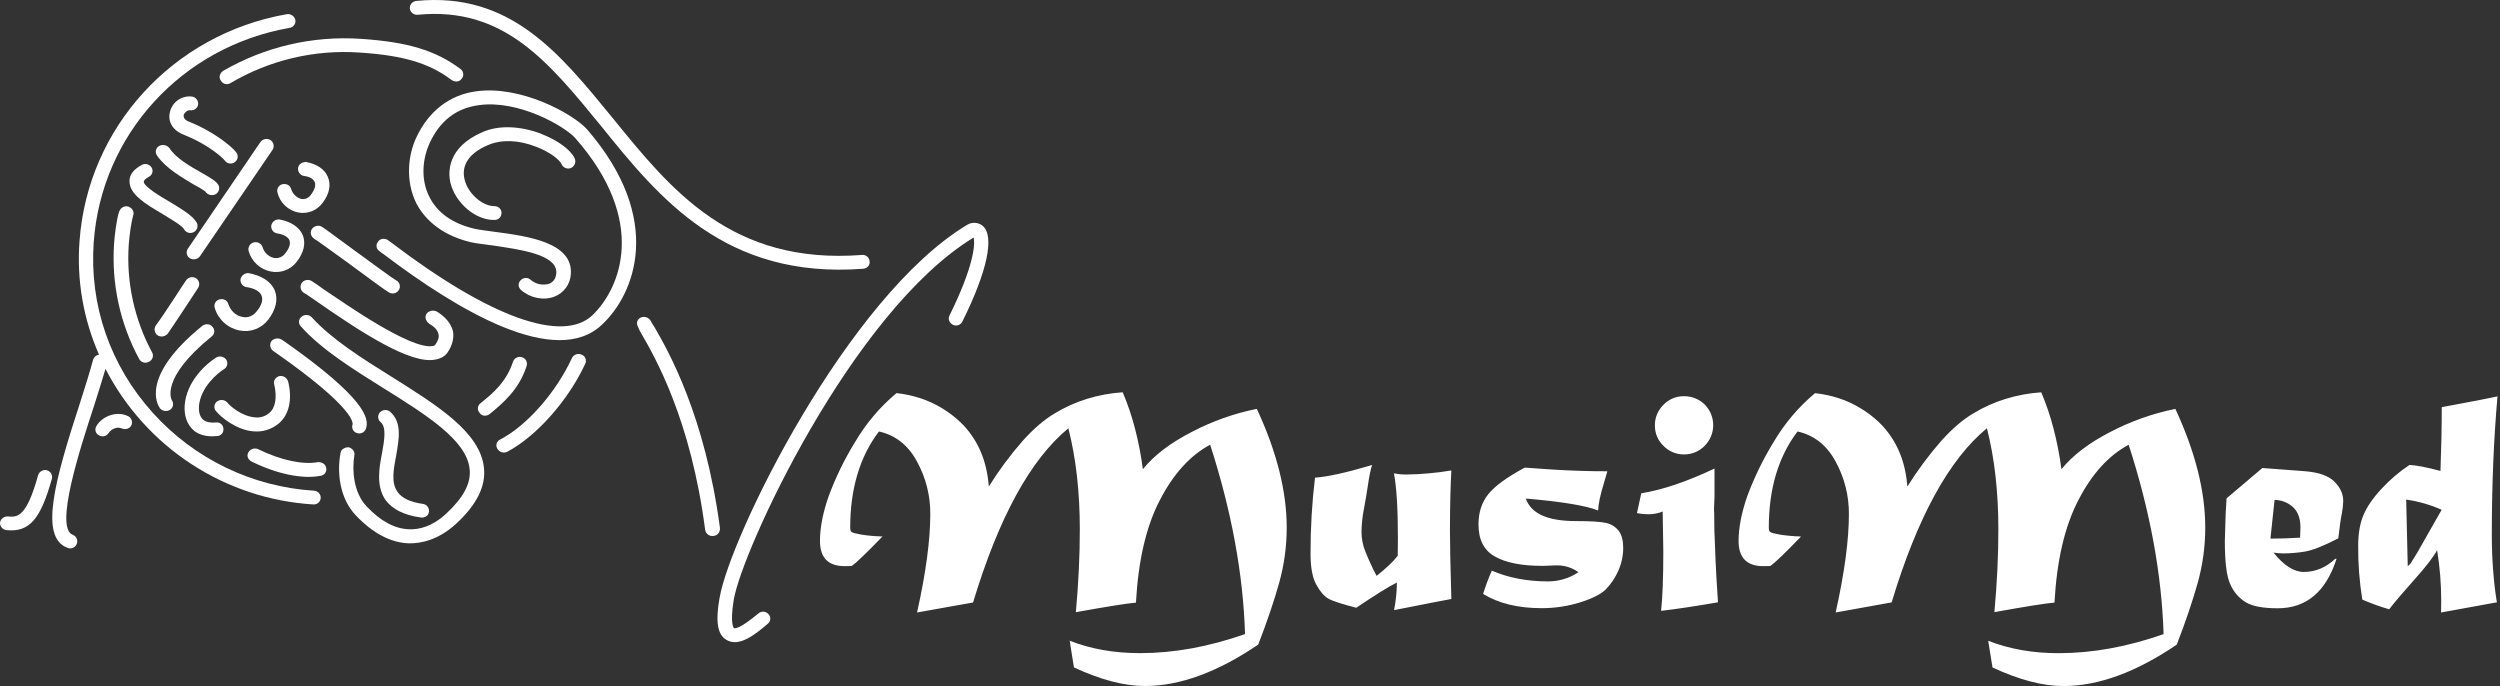
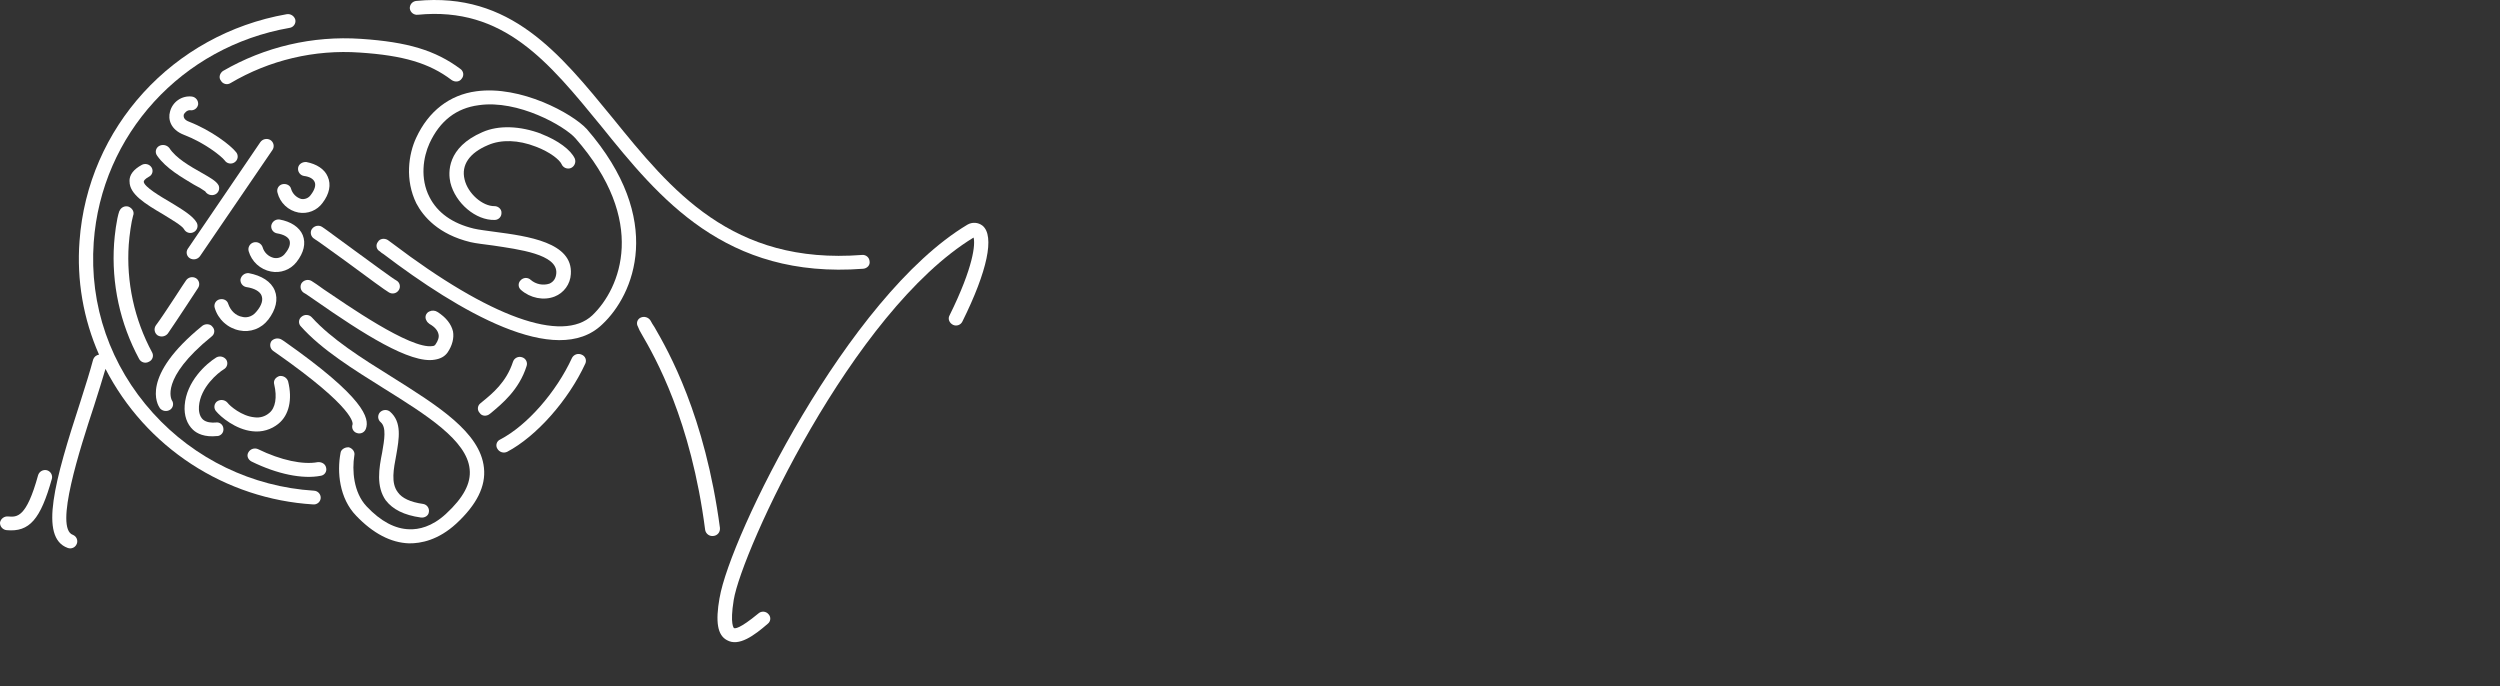
<svg xmlns="http://www.w3.org/2000/svg" width="215" height="59" viewBox="0 0 215 59" fill="none">
  <rect x="0" y="0" width="215" height="59" fill="#333333" stroke="none" />
-   <path d="M214.73 51.8L209.931 52.674C209.94 52.382 209.944 52.042 209.944 51.652C209.945 50.198 209.827 48.746 209.591 47.311C209.278 47.893 208.65 48.712 207.71 49.764C206.698 50.897 205.952 51.772 205.467 52.4C204.681 52.17 203.91 51.891 203.158 51.566C202.911 50.033 202.792 48.481 202.804 46.928C202.804 45.895 202.954 45.015 203.256 44.297C203.558 43.58 204.086 42.807 204.828 42.02C205.54 41.25 206.342 40.566 207.215 39.985C207.808 40.013 208.693 40.185 209.88 40.502C209.954 38.556 209.991 36.727 209.991 35.015C212.63 34.528 214.228 34.219 214.785 34.089C214.459 37.754 214.296 41.73 214.296 46.016C214.296 47.073 214.333 48.097 214.413 49.099C214.492 50.102 214.594 51.003 214.734 51.8H214.73ZM206.932 42.97L207.066 48.703C207.112 48.656 207.153 48.614 207.2 48.569L207.303 48.466C207.368 48.359 207.457 48.215 207.571 48.038C207.685 47.861 207.785 47.693 207.879 47.539L209.982 43.841C209.012 43.41 207.988 43.115 206.937 42.966L206.932 42.97ZM191.485 42.858L194.563 40.249L198.239 40.525C199.424 40.623 200.254 40.921 200.753 41.41C201.261 41.922 201.517 42.476 201.517 43.076C201.508 43.42 201.472 43.763 201.41 44.101C201.306 44.59 201.204 45.321 201.093 46.299C199.847 46.943 198.896 47.319 198.252 47.431C197.628 47.536 196.997 47.59 196.363 47.593C196.081 47.589 195.799 47.566 195.52 47.525C196.411 48.633 197.282 49.187 198.126 49.187C199.128 49.187 200.034 48.809 200.832 48.055H200.944C200.034 50.891 198.349 52.31 195.888 52.312C194.61 52.312 193.685 52.135 193.113 51.781C192.528 51.413 192.071 50.875 191.802 50.239C191.49 49.581 191.335 48.339 191.336 46.513L191.406 44.181L191.485 42.858ZM195.612 42.993L195.258 46.322C196.052 46.322 196.903 46.294 197.81 46.239C197.828 45.637 197.839 45.353 197.839 45.382C197.839 44.609 197.633 44.026 197.222 43.635C196.784 43.226 196.209 42.996 195.61 42.992L195.612 42.993ZM162.678 51.806L157.867 52.674C158.627 49.256 159.007 46.433 159.005 44.203C159.015 42.62 158.618 41.06 157.852 39.673C157.097 38.281 156.009 37.426 154.587 37.107C152.942 39.273 152.118 42.028 152.117 45.374C152.117 45.574 152.158 45.699 152.238 45.755C152.317 45.812 152.588 45.889 153.058 45.974C153.665 46.069 154.277 46.123 154.891 46.137C153.553 47.53 152.673 48.376 152.252 48.675L151.65 48.689C150.228 48.689 149.517 47.966 149.518 46.518C149.518 45.364 149.776 44.064 150.283 42.622C150.881 41.021 151.632 39.482 152.526 38.026C153.465 36.426 154.672 34.999 156.095 33.81C156.795 33.887 157.486 34.036 158.156 34.253C158.799 34.465 159.415 34.75 159.994 35.101C160.561 35.44 161.089 35.839 161.57 36.293C163.039 37.703 163.86 39.554 164.033 41.844C164.901 40.453 165.881 39.133 166.961 37.9C167.894 36.865 168.799 36.088 169.675 35.57C170.551 35.034 171.489 34.611 172.47 34.308C173.47 33.999 174.503 33.808 175.548 33.74C175.972 34.743 176.323 35.776 176.597 36.83C176.899 37.99 177.128 39.167 177.283 40.355C178.253 39.154 179.666 38.08 181.521 37.131C183.273 36.218 185.145 35.557 187.081 35.165C188.793 38.849 189.649 42.246 189.651 45.355C189.655 46.979 189.433 48.597 188.993 50.161C188.564 51.688 187.972 53.448 187.202 55.437C183.709 57.812 180.458 59 177.45 59C175.673 59 173.641 58.467 171.355 57.402L170.985 55.106C172.815 55.823 174.838 56.178 177.054 56.173C179.951 56.173 182.956 55.627 186.069 54.534C185.906 49.36 184.905 43.932 183.065 38.249C181.345 39.167 179.906 40.751 178.747 43C177.572 45.243 176.885 48.185 176.686 51.824C175.963 51.88 174.24 52.153 171.517 52.644C171.748 50.143 171.861 47.765 171.859 45.509C171.859 42.295 171.531 39.401 170.875 36.829C167.615 39.51 164.883 44.504 162.68 51.809L162.678 51.806ZM144.823 34.074C145.485 34.066 146.124 34.32 146.599 34.781C147.071 35.254 147.336 35.895 147.336 36.563C147.336 37.231 147.071 37.872 146.599 38.344C146.368 38.58 146.091 38.767 145.786 38.894C145.481 39.02 145.153 39.084 144.823 39.08C144.494 39.084 144.169 39.02 143.865 38.894C143.562 38.767 143.288 38.58 143.06 38.344C142.822 38.118 142.633 37.845 142.506 37.542C142.379 37.239 142.316 36.913 142.322 36.584C142.317 36.254 142.38 35.926 142.507 35.62C142.634 35.315 142.822 35.039 143.06 34.809C143.287 34.572 143.561 34.385 143.865 34.258C144.168 34.132 144.494 34.069 144.823 34.074ZM140.779 44.128L141.147 42.425C142.981 42.126 145.081 41.417 147.448 40.296V42.699L147.406 43.718C147.406 43.853 147.406 43.979 147.42 44.087C147.43 44.389 147.433 44.804 147.433 45.329C147.433 45.567 147.433 45.758 147.448 45.903L147.542 48.305C147.559 48.822 147.627 49.986 147.746 51.798C145.872 52.125 144.241 52.37 142.853 52.533C142.98 51.389 143.044 49.683 143.045 47.417L142.99 43.992C142.6 44.149 142.183 44.228 141.763 44.226C141.433 44.226 141.103 44.193 140.779 44.128ZM131.139 40.216C131.195 40.216 131.977 40.272 133.49 40.38C135.113 40.482 136.694 40.532 138.233 40.529C138.223 40.565 138.125 40.905 137.934 41.553C137.612 42.606 137.449 43.388 137.44 43.9C136.376 43.48 134.303 43.139 131.222 42.875C131.661 44.166 133.088 44.812 135.513 44.812C136.791 44.812 137.663 44.868 138.138 44.976C138.566 45.07 138.947 45.312 139.213 45.66C139.47 45.996 139.596 46.481 139.596 47.119C139.594 47.812 139.444 48.496 139.157 49.126C138.894 49.712 138.53 50.246 138.082 50.705C137.662 51.108 136.925 51.483 135.867 51.812C134.795 52.142 133.68 52.307 132.559 52.301C130.56 52.301 128.884 51.898 127.546 51.077C127.759 50.396 128.01 49.728 128.297 49.075C129.72 49.69 131.328 49.998 133.119 50.001C134.054 50.005 134.969 49.729 135.746 49.209C135.216 48.827 134.58 48.621 133.926 48.622C133.792 48.622 133.627 48.622 133.436 48.637C132.979 48.654 132.717 48.664 132.657 48.664C130.865 48.664 129.499 48.395 128.558 47.858C127.617 47.331 127.15 46.41 127.15 45.101C127.15 44.061 127.434 43.196 127.999 42.492C128.563 41.788 129.599 41.045 131.137 40.208L131.139 40.216ZM113.075 41.08C114.15 41.01 115.794 40.646 118.004 39.99C117.887 40.288 117.761 40.912 117.621 41.856C117.542 42.42 117.43 43.059 117.295 43.771C117.168 44.417 117.099 45.073 117.089 45.731C117.087 46.323 117.203 46.909 117.43 47.455C117.712 48.162 118.032 48.853 118.387 49.526C119.235 48.852 119.841 48.275 120.205 47.795C120.214 47.526 120.22 47.022 120.22 46.267C120.22 43.73 120.106 41.878 119.878 40.712C120.203 40.774 120.533 40.806 120.863 40.81C122.188 40.795 123.509 40.679 124.816 40.46C124.738 41.861 124.698 43.572 124.695 45.591C124.695 46.766 124.735 48.74 124.816 51.515C124.299 51.605 123.282 51.8 121.771 52.102L119.89 52.47C120.045 51.688 120.127 50.893 120.134 50.096C119.434 50.44 118.268 51.171 116.64 52.266C115.368 51.94 114.561 51.675 114.222 51.473C113.884 51.272 113.527 50.882 113.196 50.272C112.864 49.662 112.707 48.773 112.707 47.627C112.701 45.442 112.829 43.258 113.089 41.089L113.075 41.08ZM83.685 51.813L78.867 52.674C79.627 49.256 80.007 46.433 80.005 44.203C80.015 42.619 79.618 41.059 78.852 39.673C78.097 38.281 77.009 37.426 75.589 37.107C73.943 39.273 73.119 42.028 73.117 45.374C73.117 45.574 73.158 45.699 73.237 45.755C73.317 45.812 73.587 45.889 74.058 45.974C74.665 46.069 75.278 46.123 75.892 46.137C74.549 47.53 73.669 48.376 73.252 48.675L72.65 48.689C71.228 48.689 70.517 47.966 70.518 46.518C70.518 45.364 70.773 44.065 71.284 42.622C71.883 41.02 72.635 39.479 73.532 38.022C74.47 36.422 75.677 34.995 77.1 33.806C77.8 33.883 78.491 34.032 79.161 34.249C79.804 34.462 80.42 34.746 80.999 35.097C81.566 35.436 82.094 35.835 82.575 36.289C84.045 37.699 84.866 39.55 85.038 41.84C85.906 40.449 86.886 39.129 87.967 37.895C88.9 36.861 89.805 36.084 90.682 35.566C91.557 35.03 92.495 34.606 93.475 34.304C94.475 33.995 95.508 33.804 96.553 33.736C96.977 34.739 97.328 35.772 97.603 36.826C97.903 37.986 98.132 39.163 98.288 40.351C99.258 39.15 100.666 38.078 102.528 37.127C104.279 36.214 106.15 35.552 108.086 35.161C109.798 38.845 110.655 42.242 110.656 45.351C110.66 46.975 110.439 48.593 109.999 50.157C109.569 51.684 108.978 53.444 108.207 55.433C104.714 57.808 101.463 58.996 98.456 58.996C96.679 58.996 94.647 58.463 92.36 57.398L91.992 55.102C93.82 55.819 95.843 56.174 98.059 56.169C100.954 56.169 103.959 55.623 107.074 54.53C106.911 49.356 105.91 43.928 104.072 38.245C102.351 39.171 100.911 40.757 99.752 43.004C98.577 45.247 97.89 48.189 97.691 51.828C96.968 51.883 95.246 52.157 92.524 52.648C92.752 50.147 92.866 47.769 92.864 45.513C92.864 42.299 92.536 39.405 91.879 36.833C88.62 39.514 85.888 44.508 83.683 51.813" fill="white" />
  <path d="M35.822 0.078C35.741 0.082 35.661 0.103 35.587 0.139C35.514 0.174 35.448 0.225 35.394 0.286C35.34 0.348 35.299 0.42 35.274 0.497C35.248 0.575 35.238 0.657 35.245 0.739C35.268 0.899 35.353 1.045 35.482 1.144C35.61 1.243 35.773 1.288 35.934 1.269C43.33 0.548 47.181 5.327 51.703 10.85C56.681 17.024 62.355 24.017 74.236 23.113C74.573 23.082 74.844 22.804 74.784 22.476C74.779 22.398 74.759 22.322 74.725 22.251C74.691 22.181 74.643 22.119 74.584 22.067C74.525 22.016 74.457 21.977 74.383 21.952C74.308 21.927 74.23 21.918 74.152 21.924C62.918 22.794 57.707 16.337 52.676 10.134C48.128 4.581 43.896 -0.707 35.822 0.078Z" fill="white" />
  <path d="M61.884 51.404C61.511 53.508 61.711 54.628 62.519 55.054C63.538 55.635 64.866 54.651 66.026 53.645C66.089 53.597 66.141 53.536 66.178 53.467C66.216 53.397 66.238 53.321 66.244 53.242C66.249 53.164 66.238 53.085 66.211 53.011C66.183 52.937 66.141 52.869 66.086 52.813C66.033 52.752 65.969 52.702 65.897 52.666C65.825 52.63 65.746 52.609 65.666 52.604C65.586 52.599 65.505 52.609 65.429 52.636C65.353 52.662 65.283 52.703 65.223 52.757C63.561 54.127 63.208 54.049 63.123 54.017C63.123 54.017 62.752 53.724 63.1 51.592C63.792 47.384 73.245 26.818 83.728 20.43C83.883 20.979 83.746 22.909 81.657 27.133C81.497 27.418 81.64 27.777 81.964 27.939C82.036 27.972 82.114 27.991 82.194 27.994C82.274 27.997 82.353 27.985 82.428 27.957C82.503 27.93 82.572 27.888 82.63 27.834C82.689 27.779 82.736 27.714 82.77 27.642C84.919 23.314 85.556 20.287 84.501 19.41C84.318 19.266 84.095 19.18 83.862 19.165C83.629 19.149 83.397 19.204 83.196 19.323C72.867 25.503 62.762 46.193 61.887 51.409" fill="white" />
-   <path d="M11.296 36.583C11.331 36.51 11.35 36.431 11.353 36.351C11.356 36.27 11.343 36.19 11.314 36.115C11.286 36.039 11.242 35.971 11.186 35.913C11.131 35.855 11.064 35.808 10.99 35.777C9.99 35.306 8.78 35.82 8.303 36.623C8.257 36.69 8.226 36.766 8.212 36.846C8.198 36.925 8.202 37.007 8.223 37.086C8.244 37.164 8.282 37.237 8.334 37.299C8.386 37.361 8.451 37.411 8.524 37.445C8.663 37.523 8.827 37.545 8.981 37.505C9.135 37.464 9.268 37.366 9.351 37.23C9.568 36.895 10.088 36.661 10.467 36.846C10.792 36.98 11.163 36.866 11.296 36.578" fill="white" />
  <path d="M46.544 11.504C44.722 10.819 42.883 10.751 41.499 11.359C38.416 12.689 38.543 14.852 38.731 15.7C39.164 17.479 40.929 18.969 42.554 18.915C42.631 18.913 42.708 18.896 42.779 18.864C42.85 18.833 42.914 18.787 42.968 18.731C43.021 18.674 43.062 18.608 43.09 18.535C43.117 18.462 43.13 18.384 43.127 18.307C43.15 17.984 42.833 17.722 42.526 17.728C41.491 17.74 40.229 16.634 39.953 15.43C39.649 14.198 40.366 13.146 41.979 12.474C43.103 11.984 44.58 12.027 46.075 12.609C47.299 13.067 48.117 13.74 48.287 14.101C48.348 14.255 48.469 14.378 48.621 14.444C48.773 14.509 48.945 14.512 49.099 14.451C49.247 14.384 49.365 14.264 49.427 14.114C49.49 13.965 49.493 13.797 49.437 13.645C49.099 12.895 47.986 12.067 46.544 11.514" fill="white" />
  <path d="M50.456 11.091C49.212 9.747 44.776 7.329 40.967 7.85C38.654 8.155 36.85 9.57 35.794 11.843C35.134 13.254 34.81 15.471 35.81 17.5C36.401 18.615 37.691 20.154 40.462 20.823C40.956 20.936 41.621 21.008 42.396 21.112C44.606 21.448 47.957 21.858 47.842 23.493C47.811 23.922 47.62 24.232 47.246 24.396C46.975 24.483 46.685 24.499 46.406 24.442C46.127 24.386 45.866 24.26 45.649 24.075C45.591 24.018 45.522 23.974 45.447 23.945C45.371 23.915 45.291 23.901 45.21 23.903C45.129 23.905 45.05 23.924 44.976 23.957C44.902 23.99 44.836 24.038 44.781 24.098C44.723 24.152 44.677 24.218 44.647 24.291C44.616 24.364 44.602 24.442 44.604 24.522C44.606 24.601 44.625 24.679 44.66 24.75C44.695 24.821 44.744 24.884 44.805 24.935C45.594 25.632 46.749 25.875 47.698 25.503C48.09 25.349 48.43 25.085 48.677 24.744C48.925 24.402 49.069 23.997 49.092 23.576C49.287 20.842 45.386 20.314 42.563 19.939C41.872 19.839 41.207 19.769 40.74 19.657C38.9 19.213 37.62 18.292 36.939 16.954C36.104 15.342 36.401 13.5 36.939 12.323C37.831 10.389 39.25 9.297 41.167 9.047C44.554 8.546 48.579 10.858 49.483 11.888C55.735 19.008 53.367 24.802 50.94 27.118C48.365 29.536 42.129 27.287 33.755 20.938C33.615 20.846 33.481 20.748 33.351 20.642C33.057 20.461 32.662 20.516 32.502 20.801C32.451 20.862 32.415 20.935 32.395 21.012C32.376 21.09 32.374 21.171 32.39 21.249C32.406 21.328 32.439 21.401 32.487 21.465C32.535 21.529 32.597 21.582 32.668 21.619C32.763 21.711 32.87 21.79 32.986 21.855C39.399 26.723 47.84 31.726 51.796 27.895C54.519 25.355 57.241 18.912 50.452 11.084" fill="white" />
  <path d="M61.919 45.428C60.629 35.703 57.475 30.189 56.276 28.117C56.155 27.946 56.047 27.767 55.951 27.58C55.867 27.44 55.734 27.335 55.579 27.286C55.423 27.236 55.254 27.245 55.105 27.311C55.035 27.342 54.972 27.386 54.921 27.442C54.87 27.499 54.831 27.565 54.808 27.637C54.784 27.71 54.776 27.786 54.784 27.862C54.792 27.937 54.816 28.01 54.855 28.076C54.94 28.299 55.046 28.514 55.172 28.717C56.341 30.732 59.422 36.106 60.645 45.586C60.676 45.747 60.768 45.89 60.902 45.985C61.037 46.079 61.202 46.117 61.364 46.091C61.525 46.075 61.673 45.996 61.776 45.872C61.878 45.747 61.928 45.587 61.914 45.426" fill="white" />
  <path d="M33.186 43.04C33.774 43.806 34.744 44.302 36.182 44.505C36.513 44.553 36.862 44.361 36.887 44.013C36.908 43.86 36.87 43.706 36.78 43.58C36.69 43.455 36.556 43.37 36.404 43.341C35.298 43.187 34.569 42.843 34.214 42.335C33.6 41.539 33.855 40.319 34.08 39.121C34.318 37.737 34.589 36.3 33.534 35.395C33.406 35.296 33.245 35.248 33.084 35.263C32.923 35.277 32.773 35.352 32.664 35.472C32.613 35.532 32.574 35.602 32.551 35.677C32.527 35.752 32.519 35.831 32.526 35.91C32.534 35.988 32.557 36.064 32.594 36.133C32.632 36.203 32.683 36.264 32.744 36.313C33.243 36.75 33.056 37.814 32.867 38.906C32.598 40.262 32.322 41.832 33.186 43.047" fill="white" />
  <path d="M18.687 37.503C18.766 37.497 18.843 37.475 18.914 37.437C18.984 37.4 19.045 37.348 19.095 37.286C19.144 37.223 19.179 37.151 19.199 37.074C19.219 36.997 19.223 36.917 19.21 36.838C19.203 36.76 19.18 36.684 19.142 36.616C19.104 36.547 19.052 36.487 18.99 36.44C18.928 36.393 18.856 36.359 18.78 36.341C18.703 36.323 18.624 36.321 18.547 36.336C18.21 36.367 17.741 36.336 17.448 36.074C17.134 35.784 17.084 35.296 17.11 34.948C17.227 33.313 18.739 32.067 19.259 31.752C19.328 31.712 19.387 31.659 19.434 31.596C19.482 31.532 19.515 31.46 19.534 31.384C19.552 31.307 19.555 31.227 19.542 31.149C19.529 31.071 19.5 30.997 19.457 30.931C19.362 30.801 19.224 30.71 19.067 30.674C18.91 30.639 18.746 30.662 18.605 30.739C17.729 31.276 16.028 32.804 15.882 34.867C15.82 35.724 16.074 36.469 16.598 36.961C16.938 37.28 17.584 37.619 18.682 37.498" fill="white" />
  <path d="M31.469 36.869C31.785 35.974 31.378 34.224 24.436 29.345L24.249 29.224C24.111 29.132 23.945 29.092 23.78 29.11C23.615 29.129 23.462 29.206 23.348 29.326C23.257 29.457 23.22 29.618 23.245 29.775C23.27 29.933 23.355 30.074 23.482 30.17L23.694 30.319C30.666 35.196 30.325 36.439 30.322 36.493C30.294 36.568 30.281 36.648 30.286 36.728C30.291 36.808 30.312 36.886 30.349 36.958C30.386 37.029 30.438 37.091 30.501 37.141C30.564 37.191 30.637 37.227 30.714 37.247C30.865 37.296 31.028 37.283 31.169 37.212C31.311 37.141 31.418 37.016 31.468 36.866" fill="white" />
  <path d="M18.676 34.513C18.613 34.559 18.56 34.617 18.52 34.684C18.48 34.751 18.453 34.825 18.443 34.902C18.432 34.979 18.437 35.058 18.457 35.133C18.477 35.209 18.512 35.279 18.561 35.34C18.972 35.852 20.263 36.934 21.704 37.087C22.105 37.137 22.512 37.105 22.9 36.991C23.288 36.878 23.648 36.687 23.959 36.429C24.848 35.707 25.168 34.356 24.776 32.794C24.726 32.642 24.623 32.512 24.485 32.428C24.348 32.345 24.185 32.314 24.026 32.34C23.684 32.453 23.489 32.737 23.584 33.066C23.841 34.16 23.69 35.092 23.157 35.515C22.983 35.666 22.778 35.777 22.556 35.842C22.335 35.906 22.102 35.921 21.874 35.887C20.792 35.788 19.765 34.913 19.562 34.63C19.453 34.506 19.303 34.426 19.14 34.405C18.977 34.384 18.812 34.424 18.676 34.517" fill="white" />
  <path d="M13.747 35.103C13.852 35.23 14 35.313 14.163 35.338C14.326 35.363 14.493 35.327 14.631 35.237C14.695 35.193 14.751 35.137 14.793 35.071C14.835 35.005 14.864 34.932 14.877 34.855C14.89 34.778 14.888 34.699 14.87 34.623C14.852 34.547 14.819 34.475 14.773 34.412C14.773 34.384 13.698 32.59 18.209 28.93C18.272 28.883 18.323 28.822 18.361 28.753C18.399 28.683 18.421 28.607 18.427 28.528C18.432 28.449 18.421 28.37 18.393 28.296C18.366 28.222 18.323 28.155 18.268 28.099C18.09 27.845 17.674 27.818 17.408 28.015C12.042 32.373 13.544 34.814 13.747 35.097" fill="white" />
  <path d="M10.263 18.149C10.015 18.86 9.86 20.25 9.811 20.947C9.578 24.389 10.323 27.827 11.961 30.863C11.999 30.937 12.052 31.001 12.116 31.053C12.18 31.106 12.254 31.144 12.333 31.167C12.413 31.19 12.496 31.197 12.578 31.186C12.66 31.176 12.739 31.149 12.81 31.108C12.882 31.076 12.947 31.031 13 30.973C13.053 30.916 13.094 30.848 13.12 30.774C13.146 30.7 13.157 30.622 13.152 30.543C13.146 30.465 13.124 30.389 13.088 30.319C11.551 27.476 10.852 24.255 11.073 21.03C11.131 20.224 11.297 19.052 11.446 18.55C11.581 18.235 11.381 17.9 11.054 17.771C10.9 17.722 10.734 17.735 10.589 17.805C10.444 17.876 10.331 17.999 10.274 18.149" fill="white" />
  <path d="M11.143 15.596C11.12 16.698 12.512 17.545 14.014 18.425C14.686 18.846 15.649 19.395 15.822 19.703C15.896 19.846 16.023 19.955 16.176 20.005C16.329 20.056 16.496 20.044 16.641 19.972C16.714 19.938 16.779 19.89 16.834 19.83C16.888 19.77 16.929 19.7 16.956 19.624C16.982 19.548 16.993 19.467 16.987 19.387C16.981 19.306 16.959 19.228 16.923 19.156C16.602 18.569 15.691 18.025 14.647 17.389C13.869 16.934 12.363 16.054 12.363 15.623C12.363 15.543 12.464 15.387 12.813 15.195C12.882 15.161 12.943 15.112 12.993 15.052C13.042 14.992 13.078 14.923 13.099 14.848C13.12 14.774 13.125 14.695 13.114 14.619C13.104 14.542 13.077 14.469 13.036 14.403C12.949 14.265 12.813 14.165 12.655 14.125C12.497 14.084 12.33 14.105 12.187 14.184C11.488 14.569 11.121 15.03 11.136 15.596" fill="white" />
  <path d="M13.508 13.383C14.292 14.511 15.691 15.277 16.681 15.882C17.035 16.058 17.375 16.261 17.699 16.488C17.679 16.484 17.66 16.474 17.646 16.458C17.732 16.596 17.864 16.699 18.019 16.748C18.174 16.798 18.342 16.79 18.492 16.727C18.637 16.663 18.75 16.544 18.808 16.397C18.865 16.25 18.863 16.086 18.8 15.941C18.602 15.577 18.119 15.303 17.314 14.844C16.4 14.327 15.137 13.623 14.559 12.724C14.456 12.598 14.31 12.511 14.149 12.481C13.988 12.45 13.821 12.478 13.678 12.558C13.61 12.598 13.55 12.651 13.504 12.716C13.457 12.78 13.425 12.854 13.409 12.931C13.393 13.009 13.393 13.089 13.41 13.167C13.427 13.244 13.46 13.318 13.508 13.381" fill="white" />
  <path d="M15.796 9.872C15.865 9.688 16.105 9.469 16.333 9.477C16.412 9.492 16.493 9.491 16.571 9.474C16.65 9.457 16.724 9.425 16.79 9.379C16.856 9.333 16.912 9.274 16.955 9.207C16.997 9.139 17.026 9.063 17.04 8.984C17.056 8.823 17.009 8.662 16.909 8.535C16.808 8.408 16.663 8.324 16.502 8.303C16.084 8.254 15.662 8.359 15.316 8.599C14.97 8.838 14.723 9.196 14.621 9.605C14.436 10.239 14.651 11.143 15.82 11.596C17.615 12.281 19.067 13.454 19.322 13.795C19.367 13.862 19.425 13.92 19.492 13.964C19.56 14.009 19.635 14.04 19.715 14.055C19.794 14.07 19.876 14.069 19.955 14.053C20.034 14.037 20.109 14.005 20.175 13.959C20.243 13.914 20.301 13.856 20.346 13.788C20.39 13.72 20.42 13.644 20.434 13.564C20.447 13.484 20.444 13.402 20.425 13.323C20.405 13.244 20.37 13.17 20.321 13.106C19.834 12.481 18.171 11.214 16.263 10.468C15.91 10.337 15.757 10.138 15.802 9.872" fill="white" />
  <path d="M23.33 19.392C23.308 19.55 23.349 19.71 23.445 19.838C23.541 19.965 23.683 20.05 23.841 20.072C24.391 20.162 24.769 20.376 24.889 20.653C25.005 20.958 24.889 21.354 24.529 21.788C24.421 21.941 24.271 22.059 24.097 22.128C23.924 22.198 23.734 22.216 23.55 22.18C23.321 22.126 23.111 22.012 22.941 21.849C22.77 21.686 22.647 21.481 22.583 21.255C22.53 21.099 22.419 20.971 22.273 20.895C22.128 20.82 21.958 20.805 21.801 20.852C21.647 20.897 21.517 21.002 21.439 21.143C21.361 21.283 21.342 21.449 21.385 21.604C21.511 22.043 21.757 22.439 22.095 22.747C22.433 23.056 22.85 23.265 23.299 23.351C23.707 23.433 24.131 23.399 24.521 23.253C24.911 23.108 25.253 22.856 25.508 22.527C26.125 21.734 26.321 20.939 26.036 20.22C25.75 19.528 25.003 19.049 24.038 18.877C23.876 18.856 23.713 18.899 23.581 18.995C23.449 19.092 23.36 19.235 23.33 19.395" fill="white" />
  <path d="M34.303 24.939C34.345 24.871 34.372 24.795 34.384 24.716C34.395 24.637 34.391 24.557 34.37 24.48C34.35 24.403 34.313 24.331 34.264 24.268C34.214 24.206 34.153 24.154 34.082 24.116C33.785 23.962 31.902 22.571 30.521 21.564C27.867 19.61 27.733 19.52 27.599 19.458C27.441 19.398 27.267 19.4 27.111 19.465C26.955 19.53 26.831 19.652 26.763 19.806C26.709 19.958 26.717 20.124 26.785 20.27C26.853 20.416 26.976 20.528 27.127 20.584C27.116 20.573 27.104 20.565 27.09 20.56C27.076 20.554 27.061 20.551 27.046 20.552C27.234 20.645 28.587 21.65 29.758 22.483C31.801 23.99 33.127 24.967 33.45 25.149C33.52 25.192 33.597 25.22 33.678 25.232C33.759 25.244 33.841 25.24 33.92 25.221C33.999 25.201 34.074 25.166 34.14 25.117C34.205 25.068 34.261 25.007 34.303 24.937" fill="white" />
  <path d="M16.834 23.915C16.692 23.837 16.526 23.815 16.369 23.855C16.212 23.895 16.076 23.993 15.989 24.13C15.961 24.13 14.166 26.97 13.395 27.997C13.306 28.131 13.274 28.294 13.304 28.452C13.334 28.61 13.425 28.75 13.557 28.842C13.698 28.926 13.864 28.956 14.025 28.927C14.186 28.898 14.332 28.812 14.434 28.684C15.181 27.603 16.968 24.867 17.033 24.764C17.078 24.697 17.109 24.62 17.124 24.54C17.139 24.46 17.137 24.378 17.119 24.299C17.102 24.219 17.067 24.145 17.02 24.079C16.972 24.013 16.911 23.958 16.841 23.916" fill="white" />
  <path d="M23.059 27.506C23.73 26.635 23.939 25.734 23.63 24.985C23.32 24.212 22.492 23.698 21.39 23.49C21.225 23.476 21.06 23.525 20.929 23.626C20.798 23.727 20.709 23.874 20.68 24.037C20.669 24.19 20.715 24.342 20.809 24.463C20.904 24.584 21.041 24.665 21.192 24.69C21.883 24.789 22.338 25.062 22.482 25.394C22.65 25.782 22.505 26.258 22.079 26.768C21.648 27.331 21.09 27.322 20.843 27.252C20.264 27.159 19.822 26.698 19.634 26.149C19.545 25.819 19.221 25.664 18.88 25.746C18.804 25.764 18.732 25.798 18.67 25.845C18.607 25.892 18.555 25.952 18.516 26.02C18.477 26.088 18.452 26.163 18.444 26.241C18.435 26.319 18.442 26.398 18.465 26.473C18.607 26.96 18.881 27.399 19.255 27.741C19.629 28.084 20.09 28.318 20.588 28.417C21.044 28.514 21.517 28.479 21.954 28.318C22.391 28.156 22.773 27.873 23.056 27.503" fill="white" />
  <path d="M43.023 37.795C42.95 37.825 42.884 37.871 42.831 37.93C42.777 37.988 42.737 38.057 42.714 38.133C42.69 38.208 42.682 38.288 42.692 38.366C42.702 38.444 42.729 38.52 42.771 38.586C42.852 38.731 42.984 38.839 43.141 38.889C43.298 38.939 43.469 38.927 43.618 38.855C46.114 37.54 48.876 34.438 50.335 31.275C50.369 31.204 50.387 31.127 50.389 31.049C50.392 30.971 50.378 30.893 50.349 30.821C50.32 30.748 50.276 30.682 50.221 30.627C50.166 30.572 50.099 30.529 50.026 30.501C49.88 30.432 49.713 30.421 49.559 30.471C49.404 30.521 49.275 30.628 49.197 30.77C47.842 33.725 45.319 36.598 43.026 37.792" fill="white" />
  <path d="M42.236 35.508C43.157 34.734 44.639 33.54 45.288 31.477C45.313 31.402 45.323 31.323 45.317 31.244C45.311 31.164 45.289 31.087 45.252 31.017C45.216 30.947 45.165 30.884 45.104 30.834C45.042 30.784 44.971 30.746 44.895 30.724C44.818 30.697 44.735 30.686 44.653 30.692C44.571 30.698 44.491 30.721 44.418 30.759C44.345 30.796 44.28 30.848 44.227 30.912C44.175 30.975 44.136 31.048 44.112 31.127C43.541 32.867 42.355 33.838 41.465 34.561L41.316 34.684C41.254 34.732 41.202 34.793 41.164 34.862C41.127 34.932 41.105 35.008 41.099 35.087C41.093 35.166 41.105 35.245 41.132 35.319C41.159 35.393 41.202 35.46 41.257 35.516C41.433 35.797 41.849 35.825 42.118 35.599L42.236 35.508Z" fill="white" />
  <path d="M26.815 24.174C26.672 24.085 26.501 24.054 26.336 24.088C26.171 24.123 26.026 24.219 25.931 24.358C25.852 24.494 25.828 24.654 25.864 24.807C25.901 24.959 25.994 25.093 26.125 25.179C26.313 25.271 26.662 25.536 27.111 25.836C31.209 28.692 35.295 31.305 37.389 30.932C37.87 30.857 38.246 30.663 38.496 30.306C38.899 29.713 39.057 29.078 38.959 28.505C38.809 27.877 38.374 27.308 37.625 26.829H37.598H37.625C37.523 26.762 37.406 26.723 37.284 26.715C37.162 26.707 37.041 26.73 36.931 26.783C36.857 26.812 36.791 26.858 36.737 26.916C36.683 26.974 36.643 27.043 36.619 27.119C36.595 27.194 36.588 27.274 36.598 27.353C36.609 27.431 36.636 27.506 36.679 27.573C36.751 27.74 36.861 27.774 36.937 27.86C37.421 28.129 37.651 28.446 37.712 28.746C37.778 28.993 37.672 29.309 37.456 29.618C37.428 29.662 37.389 29.698 37.344 29.724C37.298 29.749 37.246 29.762 37.194 29.762C35.3 30.067 29.714 26.143 27.848 24.889C27.371 24.534 26.997 24.293 26.81 24.174" fill="white" />
  <path d="M37.629 26.856C37.711 26.888 37.736 26.943 37.787 27.001C37.742 26.945 37.689 26.896 37.629 26.856Z" fill="white" />
  <path d="M23.244 12.035C23.103 11.955 22.938 11.931 22.779 11.966C22.621 12.001 22.482 12.094 22.388 12.226L16.149 21.398C16.105 21.464 16.075 21.538 16.061 21.616C16.047 21.694 16.049 21.773 16.067 21.85C16.085 21.927 16.119 22 16.166 22.063C16.213 22.127 16.272 22.18 16.341 22.219C16.482 22.298 16.647 22.323 16.805 22.289C16.963 22.255 17.102 22.164 17.198 22.034L23.438 12.888C23.482 12.82 23.512 12.743 23.527 12.663C23.541 12.583 23.539 12.5 23.521 12.421C23.503 12.341 23.469 12.266 23.422 12.2C23.374 12.134 23.314 12.078 23.244 12.035Z" fill="white" />
  <path d="M25.034 16.247C24.972 15.946 24.623 15.762 24.281 15.844C24.205 15.863 24.133 15.896 24.07 15.943C24.008 15.99 23.955 16.05 23.916 16.118C23.877 16.186 23.852 16.261 23.843 16.339C23.835 16.417 23.842 16.496 23.865 16.571C23.971 16.999 24.197 17.387 24.517 17.69C24.837 17.992 25.238 18.197 25.671 18.279C26.059 18.349 26.46 18.308 26.826 18.161C27.193 18.014 27.51 17.767 27.742 17.447C28.328 16.677 28.496 15.88 28.182 15.187C27.92 14.55 27.226 14.1 26.344 13.934C26.01 13.912 25.689 14.107 25.638 14.425C25.625 14.505 25.627 14.587 25.646 14.666C25.664 14.745 25.698 14.819 25.745 14.885C25.792 14.951 25.852 15.007 25.921 15.05C25.989 15.092 26.066 15.121 26.146 15.133C26.618 15.191 26.939 15.374 27.06 15.651C27.181 15.928 27.068 16.323 26.729 16.761C26.639 16.893 26.512 16.997 26.364 17.058C26.216 17.12 26.053 17.137 25.895 17.108C25.691 17.047 25.506 16.936 25.355 16.785C25.205 16.634 25.094 16.449 25.034 16.245" fill="white" />
  <path d="M35.18 46.728C36.185 46.74 37.685 46.46 39.239 45.031C41.005 43.398 41.792 41.807 41.62 40.234C41.307 37.17 37.617 34.88 33.693 32.411C31.124 30.814 28.506 29.159 26.822 27.297C26.711 27.173 26.555 27.098 26.389 27.087C26.223 27.076 26.059 27.131 25.933 27.239C25.87 27.287 25.818 27.347 25.781 27.416C25.744 27.486 25.721 27.562 25.716 27.641C25.71 27.719 25.721 27.798 25.749 27.872C25.776 27.946 25.818 28.013 25.874 28.069C27.658 30.072 30.387 31.761 33.033 33.418C36.697 35.702 40.146 37.874 40.389 40.34C40.524 41.561 39.852 42.809 38.355 44.19C37.13 45.322 35.996 45.542 35.215 45.518C33.989 45.491 32.75 44.846 31.53 43.551C30.387 42.342 30.272 40.424 30.473 39.172C30.552 38.854 30.295 38.541 29.993 38.467C29.66 38.444 29.308 38.664 29.286 38.959C28.976 40.58 29.177 42.855 30.63 44.353C32.085 45.877 33.619 46.678 35.18 46.728Z" fill="white" />
  <path d="M21.352 38.918C21.191 39.204 21.336 39.536 21.632 39.691C23.845 40.78 26.02 41.22 27.577 40.919C27.656 40.909 27.732 40.882 27.799 40.84C27.867 40.799 27.925 40.743 27.969 40.677C28.014 40.611 28.044 40.536 28.057 40.458C28.07 40.38 28.066 40.3 28.046 40.223C27.985 39.896 27.664 39.714 27.327 39.744C26.08 39.985 24.154 39.589 22.183 38.623C22.033 38.558 21.864 38.553 21.71 38.607C21.556 38.662 21.428 38.773 21.352 38.918Z" fill="white" />
  <path d="M39.704 6.77C39.756 6.709 39.794 6.638 39.817 6.562C39.84 6.485 39.847 6.405 39.837 6.326C39.826 6.246 39.8 6.17 39.758 6.102C39.717 6.033 39.662 5.975 39.596 5.929C37.447 4.331 35.069 3.609 31.038 3.341C26.893 3.059 22.758 4.023 19.165 6.11C18.896 6.308 18.789 6.679 18.995 6.932C19.033 7.002 19.085 7.064 19.147 7.113C19.21 7.162 19.282 7.198 19.359 7.218C19.436 7.239 19.516 7.243 19.595 7.231C19.674 7.22 19.749 7.192 19.817 7.15C23.176 5.164 27.06 4.246 30.953 4.521C34.679 4.768 36.921 5.428 38.829 6.875C39.122 7.082 39.514 7.055 39.703 6.77" fill="white" />
  <path d="M6.603 46.774C6.632 46.701 6.647 46.623 6.646 46.544C6.645 46.465 6.628 46.388 6.597 46.316C6.566 46.243 6.52 46.178 6.464 46.123C6.407 46.069 6.34 46.026 6.267 45.997C4.655 45.434 6.88 38.58 8.093 34.889C8.454 33.729 8.81 32.648 9.072 31.724C10.784 35.046 13.33 37.867 16.46 39.91C19.589 41.953 23.196 43.149 26.927 43.38C27.006 43.388 27.086 43.381 27.162 43.357C27.238 43.334 27.309 43.295 27.37 43.244C27.431 43.193 27.481 43.13 27.518 43.059C27.554 42.988 27.575 42.91 27.581 42.831C27.588 42.671 27.531 42.515 27.423 42.397C27.316 42.279 27.165 42.208 27.006 42.2C21.695 41.869 16.724 39.471 13.158 35.522C9.482 31.455 7.674 26.251 8.06 20.831C8.719 11.585 15.626 4.018 24.903 2.397C24.982 2.385 25.058 2.358 25.126 2.317C25.194 2.275 25.253 2.22 25.299 2.156C25.345 2.091 25.378 2.018 25.396 1.94C25.413 1.862 25.415 1.782 25.4 1.703C25.358 1.544 25.258 1.406 25.12 1.317C24.981 1.228 24.814 1.194 24.652 1.222C14.866 2.945 7.534 10.969 6.838 20.751C6.589 24.088 7.165 27.436 8.516 30.498C8.401 30.515 8.293 30.564 8.203 30.638C8.114 30.713 8.048 30.811 8.011 30.921C7.742 31.928 7.339 33.22 6.916 34.538C4.699 41.339 3.345 46.227 5.823 47.122C5.898 47.15 5.977 47.163 6.056 47.161C6.136 47.158 6.214 47.14 6.286 47.108C6.359 47.075 6.424 47.028 6.478 46.97C6.533 46.912 6.575 46.844 6.603 46.77" fill="white" />
  <path d="M4.459 41.193C4.502 41.036 4.481 40.869 4.401 40.728C4.321 40.587 4.188 40.484 4.032 40.44C3.874 40.401 3.707 40.425 3.566 40.505C3.425 40.586 3.321 40.718 3.275 40.874C2.265 44.548 1.461 44.471 0.709 44.417C0.547 44.398 0.384 44.441 0.253 44.537C0.121 44.633 0.031 44.776 0.001 44.936C-0.008 45.098 0.047 45.257 0.153 45.379C0.259 45.502 0.408 45.578 0.569 45.593C2.539 45.778 3.485 44.652 4.457 41.193" fill="white" />
</svg>